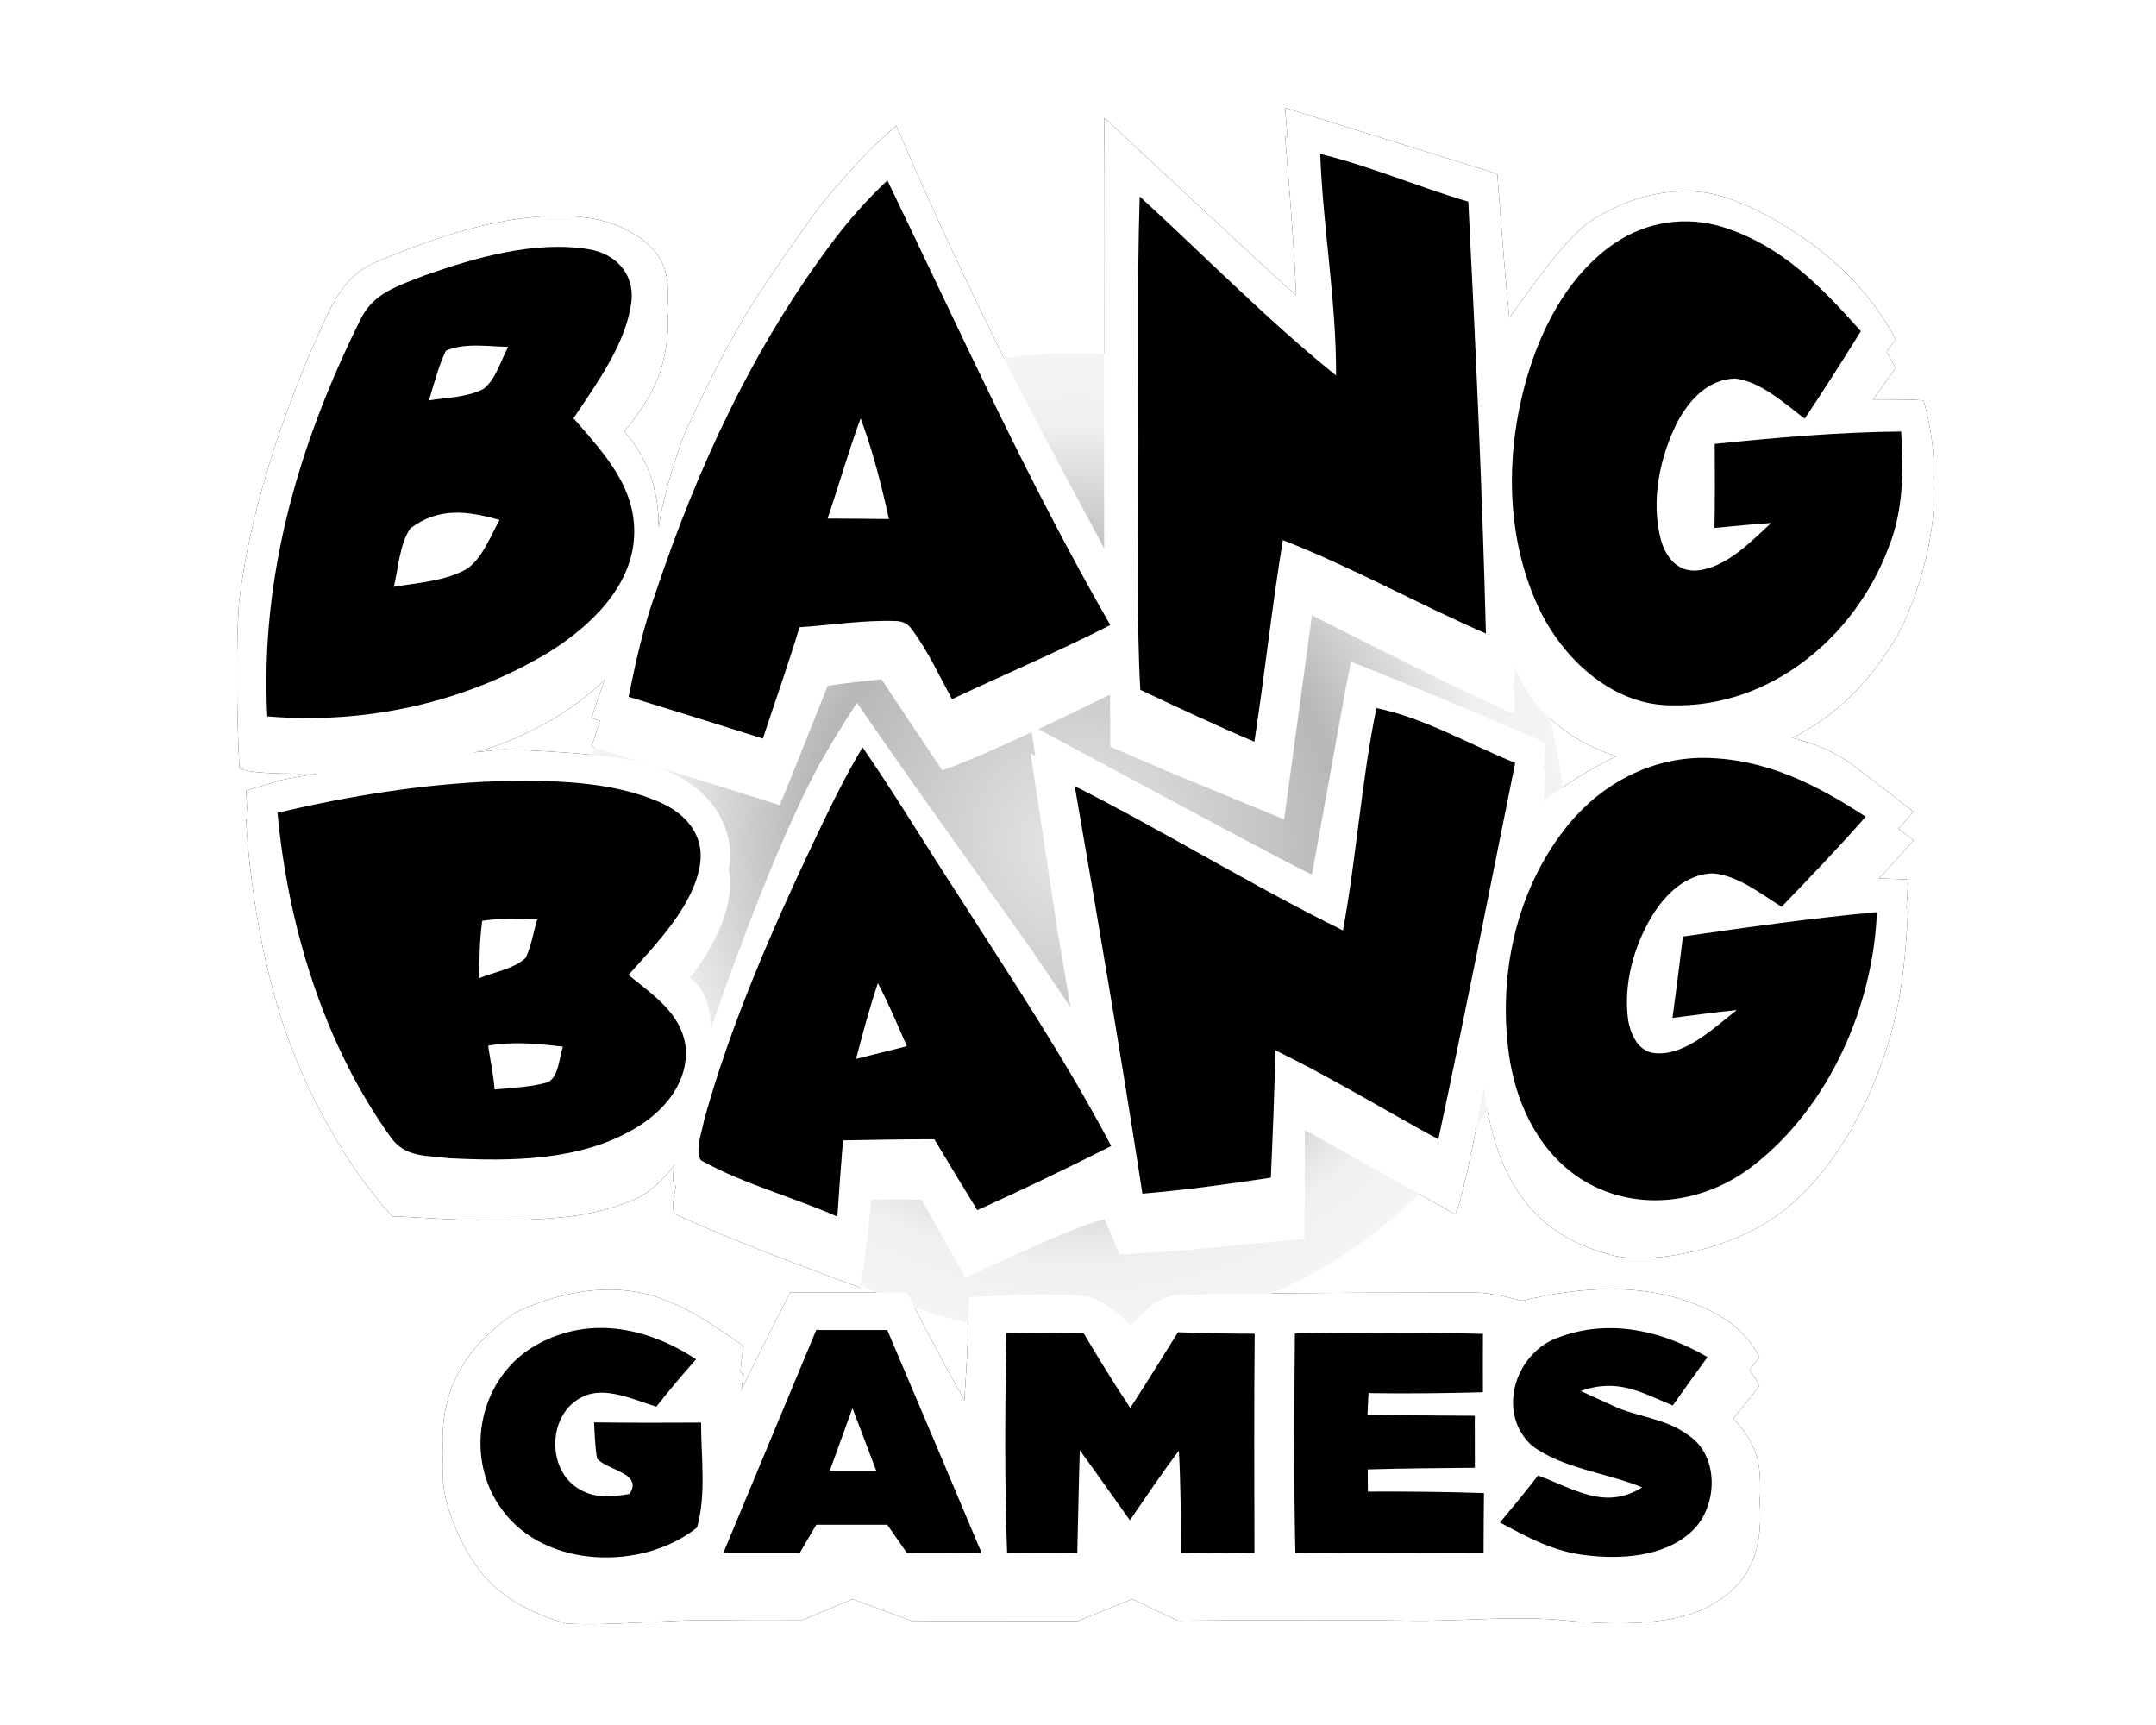
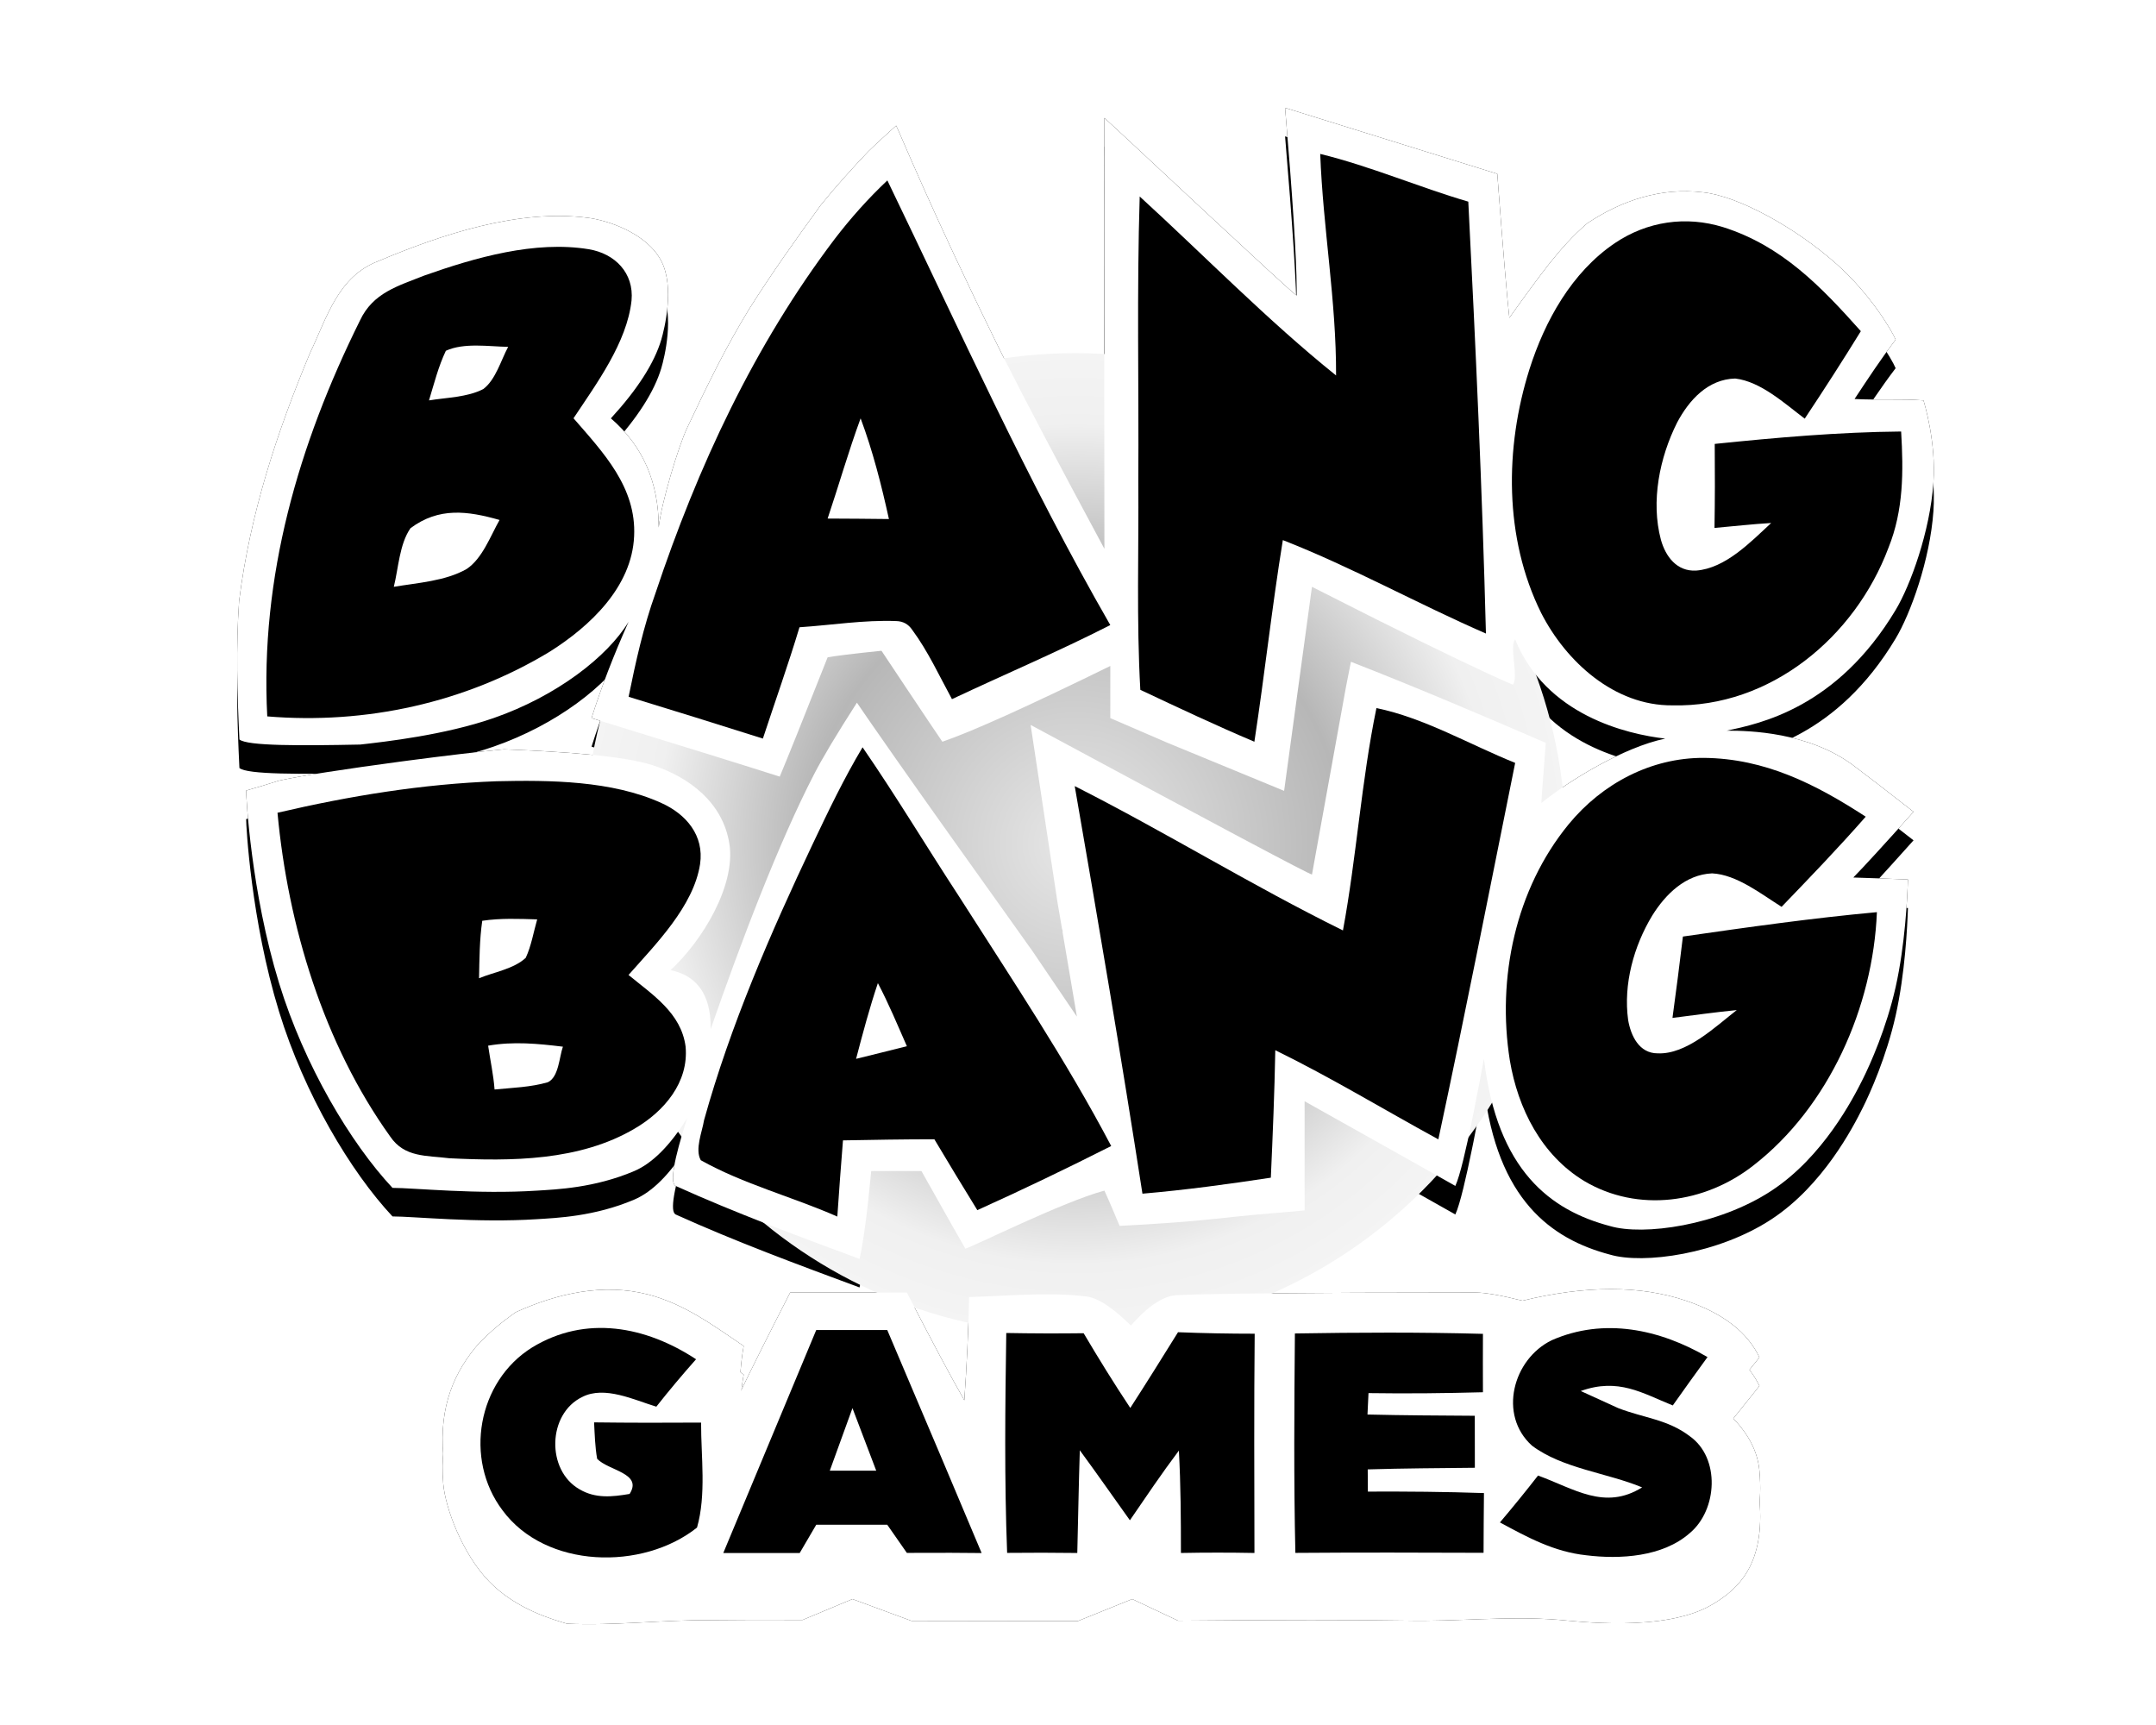
<svg xmlns="http://www.w3.org/2000/svg" width="100" height="80" viewBox="0 0 100 80" fill="none">
  <g clip-path="url(#clip0_1600_18024)">
    <g filter="url(#filter0_d_1600_18024)">
      <path d="M59.605 5L69.448 8.062C69.709 11.528 69.896 13.754 70.007 14.741C70.603 13.905 71.203 13.068 71.836 12.258C72.378 11.574 72.956 10.923 73.621 10.356C75.225 9.287 77.053 8.684 78.995 8.92C80.611 9.09 83.278 10.544 85.197 12.258C86.761 13.654 87.748 15.329 87.924 15.752C87.251 16.635 86.63 17.577 86.019 18.504C87.048 18.562 88.185 18.489 89.214 18.569C89.243 18.657 89.808 20.476 89.677 22.375C89.519 24.652 88.609 27.146 87.924 28.289C85.197 32.84 81.605 33.566 80.082 33.886L80.175 33.886C81.093 33.888 83.878 33.943 85.961 35.496C86.529 35.919 87.46 36.637 88.754 37.648C87.391 39.171 86.46 40.187 85.961 40.696C86.808 40.725 87.651 40.751 88.495 40.787C88.467 41.646 88.362 43.824 87.924 45.777C87.496 47.685 86.739 49.372 86.404 50.04C85.948 50.959 84.552 53.652 82.172 55.217C79.7 56.844 76.22 57.318 74.675 56.861C71.934 56.137 69.448 54.309 68.829 49.106C68.717 49.693 68.538 50.654 68.34 51.641L68.276 51.953C68.01 53.253 67.718 54.533 67.502 54.999C66.928 54.67 64.597 53.361 60.511 51.073V56.136C58.564 56.299 57.255 56.422 56.584 56.505C55.039 56.672 53.486 56.773 51.93 56.853C51.701 56.308 51.472 55.755 51.225 55.217C49.291 55.734 45.139 57.817 44.775 57.908C44.683 57.758 44.004 56.558 42.738 54.309H40.409C40.229 56.235 40.049 57.594 39.867 58.384C37.02 57.33 34.104 56.25 31.337 54.999C31.066 54.856 31.244 53.809 31.872 51.857C31.072 53.135 30.255 53.952 29.42 54.309C27.572 55.098 25.791 55.161 24.917 55.217C22.125 55.399 19.197 55.09 18.205 55.09C16.267 53.021 14.119 49.42 12.944 45.594C11.642 41.354 11.415 36.957 11.417 36.664C11.93 36.515 12.439 36.366 12.944 36.203C13.791 36.003 16.141 35.646 18.541 35.325L18.941 35.272C20.59 35.055 22.224 34.86 23.373 34.751C26.129 34.858 28.895 35.05 30.258 35.483C31.996 36.05 33.541 37.242 33.832 39.148C34.123 41.063 32.588 43.621 31.1 44.993C32.892 45.354 32.96 47.017 32.962 47.658L32.962 47.728C34.361 43.703 36.115 39.089 37.751 35.923C38.133 35.177 38.798 34.066 39.746 32.588C39.911 32.831 40.087 33.087 40.273 33.356L40.558 33.767C41.188 34.675 41.903 35.693 42.634 36.727L42.894 37.095L43.155 37.463L43.45 37.879L43.548 38.017L43.743 38.292C43.808 38.384 43.873 38.475 43.938 38.566L44.131 38.838C45.094 40.192 45.999 41.458 46.677 42.407L46.809 42.593C47.305 43.287 47.662 43.788 47.803 43.99C47.804 43.99 47.806 43.99 47.807 43.989L49.949 47.149L49.285 43.233C49.294 43.182 49.285 43.131 49.259 43.079L49.046 41.83L47.803 33.62L48.06 33.758C56.502 38.305 60.766 40.572 60.852 40.557L62.427 31.869C62.503 31.476 62.579 31.083 62.659 30.691C65.703 31.876 68.698 33.156 71.698 34.45C71.629 35.381 71.549 36.312 71.491 37.242C72.759 36.213 75.293 34.657 77.237 34.254C75.474 34.052 71.698 33.178 70.276 29.649C70.147 29.797 70.174 30.188 70.212 30.598L70.232 30.804C70.271 31.215 70.298 31.607 70.171 31.756C68.918 31.217 66.828 30.216 63.9 28.753L63.496 28.55C62.677 28.139 61.796 27.694 60.852 27.215L59.56 36.677L54.155 34.45C53.438 34.144 52.552 33.762 51.498 33.303V30.886C47.658 32.767 45.062 33.939 43.709 34.399C43.452 34.024 42.877 33.168 41.984 31.83L41.819 31.581C41.536 31.158 41.225 30.691 40.885 30.18C39.554 30.318 38.722 30.42 38.387 30.485C37.255 33.342 36.515 35.186 36.166 36.017C34.687 35.544 31.778 34.64 27.437 33.303C27.882 31.893 28.456 30.403 29.156 28.834C28.185 30.448 25.825 32.283 22.891 33.303C20.628 34.088 17.877 34.399 16.693 34.532L16.713 34.53C13.951 34.586 11.461 34.599 11.105 34.294C10.999 32.152 10.941 30.018 11.09 27.877C11.592 23.87 12.824 20.089 14.377 16.377C15.169 14.712 15.675 12.821 17.558 12.105C20.507 10.865 24.048 9.683 27.273 10.102C28.121 10.206 29.98 10.777 30.672 12.105C31.303 13.316 30.814 15.275 30.672 15.752C30.349 16.837 29.57 18.054 28.334 19.402C29.813 20.674 30.552 22.362 30.552 24.464C30.672 23.316 31.472 20.689 31.872 19.842C32.323 18.886 32.781 17.933 33.261 16.991C33.726 16.082 34.224 15.192 34.755 14.319C35.795 12.672 36.926 11.083 38.071 9.509C38.769 8.647 39.514 7.822 40.278 7.018C40.696 6.611 41.132 6.219 41.565 5.826C41.719 6.114 43.169 9.703 46.246 15.965C46.293 16.06 46.342 16.159 46.393 16.262L46.552 16.581C47.492 18.452 49.049 21.409 51.225 25.452C51.221 21.706 51.218 18.486 51.216 15.792L51.216 15.242C51.215 14.971 51.215 14.706 51.215 14.446L51.215 13.934C51.215 13.849 51.215 13.766 51.215 13.683L51.215 13.193C51.215 13.113 51.215 13.033 51.215 12.954L51.214 11.814C51.214 11.741 51.214 11.669 51.214 11.597V9.999C51.214 9.937 51.214 9.876 51.214 9.816L51.215 8.957C51.215 8.903 51.215 8.85 51.215 8.797L51.215 8.487C51.215 8.437 51.215 8.387 51.215 8.338L51.215 8.051C51.215 7.911 51.215 7.777 51.216 7.649L51.216 7.399C51.218 6.229 51.221 5.586 51.225 5.469C51.623 5.827 53.818 7.882 55.936 9.852L56.2 10.098C58.088 11.855 59.851 13.485 60.14 13.708C60.141 13.642 60.142 13.572 60.142 13.498L60.142 13.343C60.134 11.923 59.955 9.142 59.605 5Z" fill="black" />
    </g>
    <path d="M59.605 5L69.448 8.062C69.709 11.528 69.896 13.754 70.007 14.741C70.603 13.905 71.203 13.068 71.836 12.258C72.378 11.574 72.956 10.923 73.621 10.356C75.225 9.287 77.053 8.684 78.995 8.92C80.611 9.09 83.278 10.544 85.197 12.258C86.761 13.654 87.748 15.329 87.924 15.752C87.251 16.635 86.63 17.577 86.019 18.504C87.048 18.562 88.185 18.489 89.214 18.569C89.243 18.657 89.808 20.476 89.677 22.375C89.519 24.652 88.609 27.146 87.924 28.289C85.197 32.84 81.605 33.566 80.082 33.886L80.175 33.886C81.093 33.888 83.878 33.943 85.961 35.496C86.529 35.919 87.46 36.637 88.754 37.648C87.391 39.171 86.46 40.187 85.961 40.696C86.808 40.725 87.651 40.751 88.495 40.787C88.467 41.646 88.362 43.824 87.924 45.777C87.496 47.685 86.739 49.372 86.404 50.04C85.948 50.959 84.552 53.652 82.172 55.217C79.7 56.844 76.22 57.318 74.675 56.861C71.934 56.137 69.448 54.309 68.829 49.106C68.717 49.693 68.538 50.654 68.34 51.641L68.276 51.953C68.01 53.253 67.718 54.533 67.502 54.999C66.928 54.67 64.597 53.361 60.511 51.073V56.136C58.564 56.299 57.255 56.422 56.584 56.505C55.039 56.672 53.486 56.773 51.93 56.853C51.701 56.308 51.472 55.755 51.225 55.217C49.291 55.734 45.139 57.817 44.775 57.908C44.683 57.758 44.004 56.558 42.738 54.309H40.409C40.229 56.235 40.049 57.594 39.867 58.384C37.02 57.33 34.104 56.25 31.337 54.999C31.066 54.856 31.244 53.809 31.872 51.857C31.072 53.135 30.255 53.952 29.42 54.309C27.572 55.098 25.791 55.161 24.917 55.217C22.125 55.399 19.197 55.09 18.205 55.09C16.267 53.021 14.119 49.42 12.944 45.594C11.642 41.354 11.415 36.957 11.417 36.664C11.93 36.515 12.439 36.366 12.944 36.203C13.791 36.003 16.141 35.646 18.541 35.325L18.941 35.272C20.59 35.055 22.224 34.86 23.373 34.751C26.129 34.858 28.895 35.05 30.258 35.483C31.996 36.05 33.541 37.242 33.832 39.148C34.123 41.063 32.588 43.621 31.1 44.993C32.892 45.354 32.96 47.017 32.962 47.658L32.962 47.728C34.361 43.703 36.115 39.089 37.751 35.923C38.133 35.177 38.798 34.066 39.746 32.588C39.911 32.831 40.087 33.087 40.273 33.356L40.558 33.767C41.188 34.675 41.903 35.693 42.634 36.727L42.894 37.095L43.155 37.463L43.45 37.879L43.548 38.017L43.743 38.292C43.808 38.384 43.873 38.475 43.938 38.566L44.131 38.838C45.094 40.192 45.999 41.458 46.677 42.407L46.809 42.593C47.305 43.287 47.662 43.788 47.803 43.99C47.804 43.99 47.806 43.99 47.807 43.989L49.949 47.149L49.285 43.233C49.294 43.182 49.285 43.131 49.259 43.079L49.046 41.83L47.803 33.62L48.06 33.758C56.502 38.305 60.766 40.572 60.852 40.557L62.427 31.869C62.503 31.476 62.579 31.083 62.659 30.691C65.703 31.876 68.698 33.156 71.698 34.45C71.629 35.381 71.549 36.312 71.491 37.242C72.759 36.213 75.293 34.657 77.237 34.254C75.474 34.052 71.698 33.178 70.276 29.649C70.147 29.797 70.174 30.188 70.212 30.598L70.232 30.804C70.271 31.215 70.298 31.607 70.171 31.756C68.918 31.217 66.828 30.216 63.9 28.753L63.496 28.55C62.677 28.139 61.796 27.694 60.852 27.215L59.56 36.677L54.155 34.45C53.438 34.144 52.552 33.762 51.498 33.303V30.886C47.658 32.767 45.062 33.939 43.709 34.399C43.452 34.024 42.877 33.168 41.984 31.83L41.819 31.581C41.536 31.158 41.225 30.691 40.885 30.18C39.554 30.318 38.722 30.42 38.387 30.485C37.255 33.342 36.515 35.186 36.166 36.017C34.687 35.544 31.778 34.64 27.437 33.303C27.882 31.893 28.456 30.403 29.156 28.834C28.185 30.448 25.825 32.283 22.891 33.303C20.628 34.088 17.877 34.399 16.693 34.532L16.713 34.53C13.951 34.586 11.461 34.599 11.105 34.294C10.999 32.152 10.941 30.018 11.09 27.877C11.592 23.87 12.824 20.089 14.377 16.377C15.169 14.712 15.675 12.821 17.558 12.105C20.507 10.865 24.048 9.683 27.273 10.102C28.121 10.206 29.98 10.777 30.672 12.105C31.303 13.316 30.814 15.275 30.672 15.752C30.349 16.837 29.57 18.054 28.334 19.402C29.813 20.674 30.552 22.362 30.552 24.464C30.672 23.316 31.472 20.689 31.872 19.842C32.323 18.886 32.781 17.933 33.261 16.991C33.726 16.082 34.224 15.192 34.755 14.319C35.795 12.672 36.926 11.083 38.071 9.509C38.769 8.647 39.514 7.822 40.278 7.018C40.696 6.611 41.132 6.219 41.565 5.826C41.719 6.114 43.169 9.703 46.246 15.965C46.293 16.06 46.342 16.159 46.393 16.262L46.552 16.581C47.492 18.452 49.049 21.409 51.225 25.452C51.221 21.706 51.218 18.486 51.216 15.792L51.216 15.242C51.215 14.971 51.215 14.706 51.215 14.446L51.215 13.934C51.215 13.849 51.215 13.766 51.215 13.683L51.215 13.193C51.215 13.113 51.215 13.033 51.215 12.954L51.214 11.814C51.214 11.741 51.214 11.669 51.214 11.597V9.999C51.214 9.937 51.214 9.876 51.214 9.816L51.215 8.957C51.215 8.903 51.215 8.85 51.215 8.797L51.215 8.487C51.215 8.437 51.215 8.387 51.215 8.338L51.215 8.051C51.215 7.911 51.215 7.777 51.216 7.649L51.216 7.399C51.218 6.229 51.221 5.586 51.225 5.469C51.623 5.827 53.818 7.882 55.936 9.852L56.2 10.098C58.088 11.855 59.851 13.485 60.14 13.708C60.141 13.642 60.142 13.572 60.142 13.498L60.142 13.343C60.134 11.923 59.955 9.142 59.605 5Z" fill="black" />
    <path d="M61.235 7.138C63.566 7.709 65.798 8.676 68.103 9.352C68.441 16.024 68.75 22.706 68.921 29.382C65.747 28 62.73 26.313 59.501 25.048C58.996 28.156 58.657 31.287 58.181 34.399C56.4 33.646 54.644 32.817 52.891 31.992C52.709 28.76 52.822 25.553 52.797 22.317C52.826 17.918 52.724 13.512 52.862 9.112C55.865 11.857 58.792 14.861 61.97 17.413C61.984 13.963 61.362 10.574 61.235 7.138Z" fill="white" />
    <path d="M41.158 8.367C44.51 15.304 47.644 22.288 51.498 28.989C49.087 30.218 46.6 31.272 44.154 32.424C43.568 31.348 43.041 30.196 42.31 29.21C42.132 28.945 41.885 28.811 41.569 28.803C40.078 28.745 38.573 28.992 37.082 29.09C36.559 30.825 35.951 32.53 35.384 34.253C33.312 33.595 31.236 32.952 29.156 32.315C29.487 30.686 29.843 29.072 30.403 27.509C32.359 21.652 34.973 16.024 38.715 11.083C39.456 10.116 40.271 9.203 41.158 8.367Z" fill="white" />
    <path d="M79.922 10.534C82.649 11.396 84.467 13.293 86.31 15.359C85.467 16.726 84.598 18.078 83.707 19.416C82.78 18.718 81.664 17.689 80.482 17.555C79.217 17.587 78.341 18.554 77.788 19.598C76.974 21.216 76.563 23.252 77.036 25.03C77.254 25.811 77.774 26.509 78.668 26.462C80.031 26.36 81.199 25.135 82.151 24.255C81.271 24.306 80.399 24.408 79.522 24.484C79.544 23.183 79.544 21.885 79.533 20.587C82.409 20.292 85.285 20.038 88.179 20.012C88.288 21.867 88.296 23.655 87.59 25.408C86.038 29.542 82.118 32.821 77.567 32.712C74.883 32.734 72.636 30.691 71.48 28.422C69.76 24.95 69.79 20.769 70.939 17.126C71.655 14.875 72.905 12.621 74.905 11.272C76.403 10.265 78.195 10 79.922 10.534Z" fill="white" />
    <path d="M27.31 11.559C28.521 11.759 29.412 12.661 29.292 13.937C29.081 15.886 27.663 17.798 26.601 19.398C27.983 20.99 29.521 22.594 29.412 24.866C29.31 27.222 27.365 29.047 25.496 30.225C21.573 32.599 16.963 33.603 12.396 33.224C12.058 26.749 13.843 20.619 16.694 14.868C17.301 13.57 18.464 13.264 19.693 12.774C22.038 11.945 24.812 11.148 27.31 11.559Z" fill="white" />
    <path d="M20.68 16.268C21.524 15.882 22.665 16.071 23.57 16.086C23.236 16.704 22.992 17.609 22.418 18.042C21.68 18.427 20.709 18.435 19.898 18.569C20.131 17.802 20.335 16.991 20.68 16.268Z" fill="black" />
    <path d="M39.917 19.402C40.481 20.911 40.885 22.5 41.23 24.071C40.281 24.063 39.336 24.049 38.387 24.049C38.907 22.504 39.354 20.933 39.917 19.402Z" fill="black" />
    <path d="M23.17 24.114C22.752 24.852 22.374 25.902 21.647 26.386C20.669 26.95 19.36 27.029 18.266 27.215C18.48 26.357 18.527 25.23 19.04 24.495C20.36 23.514 21.683 23.692 23.17 24.114Z" fill="black" />
    <path d="M63.842 32.839C66.052 33.29 68.172 34.534 70.277 35.381C69.103 41.202 67.957 47.033 66.714 52.84C64.191 51.462 61.736 49.971 59.151 48.706C59.115 50.676 59.032 52.647 58.944 54.617C56.966 54.919 54.981 55.188 52.989 55.359C52.011 49.044 50.942 42.754 49.848 36.457C54.051 38.584 58.068 41.071 62.289 43.15C62.922 39.733 63.14 36.239 63.842 32.839Z" fill="white" />
    <path d="M40.008 34.657C41.568 36.922 42.985 39.286 44.491 41.587C46.912 45.383 49.443 49.164 51.54 53.149C49.49 54.185 47.425 55.177 45.331 56.123C44.661 55.032 43.992 53.938 43.338 52.836C41.924 52.836 40.513 52.861 39.099 52.887C39.004 54.065 38.917 55.243 38.837 56.421C36.761 55.505 34.481 54.916 32.504 53.807C32.22 53.305 32.569 52.491 32.656 51.949C33.874 47.561 35.747 43.256 37.692 39.148C38.412 37.631 39.146 36.097 40.008 34.657Z" fill="white" />
    <path d="M79.035 35.148C81.874 35.177 84.212 36.366 86.536 37.875C85.278 39.311 83.958 40.682 82.634 42.056C81.689 41.464 80.551 40.558 79.409 40.504C78.177 40.558 77.25 41.471 76.635 42.46C75.777 43.878 75.29 45.645 75.516 47.299C75.639 48.033 76.025 48.851 76.886 48.851C78.224 48.91 79.555 47.622 80.555 46.844C79.559 46.943 78.566 47.081 77.573 47.208C77.744 45.95 77.908 44.692 78.057 43.434C81.064 43.001 84.034 42.58 87.055 42.303C86.877 46.692 84.834 51.331 81.322 54.054C79.086 55.806 75.981 56.254 73.483 54.774C71.495 53.571 70.404 51.414 70.029 49.175C69.426 45.365 70.284 41.242 72.76 38.224C74.305 36.344 76.577 35.134 79.035 35.148Z" fill="white" />
    <path d="M23.026 36.232C25.494 36.174 28.385 36.199 30.672 37.239C31.824 37.755 32.668 38.744 32.471 40.075C32.173 42.023 30.413 43.79 29.152 45.216C30.265 46.132 31.595 46.979 31.799 48.535C31.955 50.204 30.795 51.549 29.436 52.342C26.88 53.847 23.716 53.858 20.841 53.716C19.783 53.581 18.765 53.691 18.099 52.709C15.012 48.404 13.355 42.929 12.871 37.693C16.216 36.912 19.59 36.359 23.026 36.232Z" fill="white" />
-     <path d="M22.368 42.703C23.222 42.576 24.058 42.612 24.916 42.638C24.746 43.227 24.644 43.863 24.386 44.419C23.84 44.936 22.899 45.085 22.219 45.368C22.237 44.478 22.241 43.583 22.368 42.703Z" fill="black" />
    <path d="M40.718 45.594C41.219 46.543 41.63 47.539 42.063 48.52C41.278 48.721 40.492 48.91 39.707 49.106C40.016 47.928 40.329 46.746 40.718 45.594Z" fill="black" />
    <path d="M22.641 48.495C23.804 48.291 24.946 48.4 26.109 48.542C25.938 49.019 25.92 49.942 25.415 50.189C24.626 50.422 23.757 50.447 22.939 50.527C22.888 49.84 22.739 49.175 22.641 48.495Z" fill="black" />
    <g filter="url(#filter1_d_1600_18024)">
      <path d="M30.051 60.031C31.749 60.474 33.069 61.46 34.494 62.423C34.359 63.168 34.319 63.91 34.286 64.663C34.915 63.364 35.703 61.79 36.65 59.944H42.063C43.234 62.222 44.122 63.887 44.728 64.939C44.841 63.343 44.917 61.751 44.95 60.151C46.721 60.107 48.55 59.914 50.316 60.118C50.864 60.154 51.577 60.606 52.454 61.474C53.286 60.526 54.023 60.056 54.665 60.063C55.74 60.003 60.062 59.944 68.439 59.944C68.878 59.944 69.604 60.069 70.618 60.322C73.555 59.607 76.082 59.607 78.198 60.322C79.913 60.901 81.049 61.777 81.606 62.95L79.784 65.226C80.903 66.143 81.51 67.136 81.606 68.204C81.877 71.23 80.639 72.372 79.394 73.102C77.183 74.398 73.042 73.854 72.276 73.796C69.931 73.61 67.586 73.887 65.219 73.836C62.868 73.797 59.343 73.798 54.643 73.839L52.516 72.836L49.986 73.858L42.278 73.847L39.54 72.836L37.228 73.803C35.281 73.798 33.826 73.802 32.861 73.814C30.665 73.803 28.473 74.079 26.299 73.978C25.694 73.795 23.953 73.326 22.686 72.018C21.434 70.725 20.652 68.597 20.559 67.484C20.368 65.21 21.067 63.616 22.219 62.292C22.801 61.711 23.239 61.34 23.912 60.86C25.846 59.983 27.964 59.5 30.051 60.031Z" fill="black" />
    </g>
    <path d="M30.051 60.031C31.749 60.474 33.069 61.46 34.494 62.423C34.359 63.168 34.319 63.91 34.286 64.663C34.915 63.364 35.703 61.79 36.65 59.944H42.063C43.234 62.222 44.122 63.887 44.728 64.939C44.841 63.343 44.917 61.751 44.95 60.151C46.721 60.107 48.55 59.914 50.316 60.118C50.864 60.154 51.577 60.606 52.454 61.474C53.286 60.526 54.023 60.056 54.665 60.063C55.74 60.003 60.062 59.944 68.439 59.944C68.878 59.944 69.604 60.069 70.618 60.322C73.555 59.607 76.082 59.607 78.198 60.322C79.913 60.901 81.049 61.777 81.606 62.95L79.784 65.226C80.903 66.143 81.51 67.136 81.606 68.204C81.877 71.23 80.639 72.372 79.394 73.102C77.183 74.398 73.042 73.854 72.276 73.796C69.931 73.61 67.586 73.887 65.219 73.836C62.868 73.797 59.343 73.798 54.643 73.839L52.516 72.836L49.986 73.858L42.278 73.847L39.54 72.836L37.228 73.803C35.281 73.798 33.826 73.802 32.861 73.814C30.665 73.803 28.473 74.079 26.299 73.978C25.694 73.795 23.953 73.326 22.686 72.018C21.434 70.725 20.652 68.597 20.559 67.484C20.368 65.21 21.067 63.616 22.219 62.292C22.801 61.711 23.239 61.34 23.912 60.86C25.846 59.983 27.964 59.5 30.051 60.031Z" fill="black" />
    <path d="M32.285 63.038C31.649 63.754 31.035 64.485 30.442 65.237C29.42 64.928 28.043 64.252 27.006 64.787C25.392 65.565 25.33 68.182 26.875 69.066C27.617 69.506 28.388 69.422 29.202 69.284C29.824 68.317 28.221 68.208 27.697 67.655C27.599 67.103 27.584 66.524 27.555 65.965C29.21 65.986 30.864 65.986 32.518 65.975C32.514 67.55 32.765 69.32 32.329 70.844C29.813 72.847 25.308 72.763 23.305 70.04C21.516 67.666 22.145 64.067 24.683 62.489C27.17 60.973 29.955 61.507 32.285 63.038Z" fill="white" />
    <path d="M37.859 61.682H41.153C43.106 66.275 44.566 69.723 45.53 72.025C44.781 72.013 43.625 72.011 42.062 72.018L41.153 70.713H37.859L37.091 72.025H33.547L37.859 61.682Z" fill="white" />
-     <path d="M79.198 62.937C78.656 63.682 78.118 64.428 77.587 65.18C76.165 64.606 75.062 63.887 73.319 64.511C74.481 65.038 74.481 65.038 75.062 65.306C76.262 65.768 77.344 65.824 78.369 66.602C79.805 67.612 79.659 70.034 78.372 71.103C77.122 72.204 75.144 72.324 73.57 72.128C72.083 71.968 70.861 71.303 69.57 70.605C70.174 69.892 70.763 69.169 71.337 68.431C73.017 69.041 74.431 70.063 76.165 68.98C74.537 68.303 72.464 68.107 71.054 67.042C69.479 65.62 70.174 63.028 71.974 62.155C74.395 61.09 76.987 61.646 79.198 62.937Z" fill="white" />
    <path d="M46.673 61.82C47.869 61.842 49.066 61.846 50.262 61.831C50.956 63.005 51.672 64.162 52.425 65.296C53.178 64.132 53.908 62.958 54.639 61.784C55.824 61.831 57.01 61.853 58.195 61.853C58.162 65.241 58.177 68.633 58.184 72.022C57.046 72 55.912 72 54.774 72.022C54.774 70.437 54.766 68.855 54.679 67.274C53.886 68.328 53.152 69.419 52.407 70.506C51.632 69.422 50.872 68.332 50.084 67.259C50.033 68.844 50.007 70.433 49.967 72.022C48.884 72.007 47.797 72.007 46.713 72.018C46.582 68.619 46.622 65.223 46.673 61.82Z" fill="white" />
    <path d="M60.06 61.842C62.968 61.794 65.873 61.78 68.782 61.86C68.778 62.765 68.778 63.667 68.782 64.568C67.011 64.616 65.245 64.634 63.474 64.608C63.459 64.939 63.441 65.27 63.427 65.601C65.088 65.641 66.746 65.648 68.404 65.659C68.404 66.463 68.404 67.266 68.407 68.07C66.75 68.088 65.095 68.095 63.438 68.146C63.441 68.491 63.441 68.833 63.445 69.175C65.241 69.168 67.037 69.182 68.829 69.244C68.818 70.167 68.815 71.091 68.811 72.014C65.903 72.003 62.99 71.996 60.082 72.018C60.005 68.626 60.031 65.237 60.06 61.842Z" fill="white" />
    <path d="M39.539 65.305L40.641 68.204H38.488L39.539 65.305Z" fill="#272727" />
    <g filter="url(#filter2_f_1600_18024)">
      <path d="M49.873 61.889C62.441 61.889 72.629 51.701 72.629 39.134C72.629 26.566 62.441 16.378 49.873 16.378C37.305 16.378 27.117 26.566 27.117 39.134C27.117 51.701 37.305 61.889 49.873 61.889Z" fill="url(#paint0_radial_1600_18024)" />
    </g>
    <g filter="url(#filter3_d_1600_18024)">
-       <path d="M59.605 5L69.448 8.062C69.709 11.528 69.896 13.754 70.007 14.741C70.603 13.905 71.203 13.068 71.836 12.258C72.378 11.574 72.956 10.923 73.621 10.356C75.225 9.287 77.053 8.684 78.995 8.92C80.611 9.09 83.278 10.544 85.197 12.258C86.761 13.654 87.748 15.329 87.924 15.752C87.251 16.635 86.63 17.577 86.019 18.504C87.048 18.562 88.185 18.489 89.214 18.569C89.243 18.657 89.808 20.476 89.677 22.375C89.519 24.652 88.609 27.146 87.924 28.289C85.197 32.84 81.605 33.566 80.082 33.886L80.175 33.886C81.093 33.888 83.878 33.943 85.961 35.496C86.529 35.919 87.46 36.637 88.754 37.648C87.391 39.171 86.46 40.187 85.961 40.696C86.808 40.725 87.651 40.751 88.495 40.787C88.467 41.646 88.362 43.824 87.924 45.777C87.496 47.685 86.739 49.372 86.404 50.04C85.948 50.959 84.552 53.652 82.172 55.217C79.7 56.844 76.22 57.318 74.675 56.861C71.934 56.137 69.448 54.309 68.829 49.106C68.717 49.693 68.538 50.654 68.34 51.641L68.276 51.953C68.01 53.253 67.718 54.533 67.502 54.999C66.928 54.67 64.597 53.361 60.511 51.073V56.136C58.564 56.299 57.255 56.422 56.584 56.505C55.039 56.672 53.486 56.773 51.93 56.853C51.701 56.308 51.472 55.755 51.225 55.217C49.291 55.734 45.139 57.817 44.775 57.908C44.683 57.758 44.004 56.558 42.738 54.309H40.409C40.229 56.235 40.049 57.594 39.867 58.384C37.02 57.33 34.104 56.25 31.337 54.999C31.066 54.856 31.244 53.809 31.872 51.857C31.072 53.135 30.255 53.952 29.42 54.309C27.572 55.098 25.791 55.161 24.917 55.217C22.125 55.399 19.197 55.09 18.205 55.09C16.267 53.021 14.119 49.42 12.944 45.594C11.642 41.354 11.415 36.957 11.417 36.664C11.93 36.515 12.439 36.366 12.944 36.203C13.791 36.003 16.141 35.646 18.541 35.325L18.941 35.272C20.59 35.055 22.224 34.86 23.373 34.751C26.129 34.858 28.895 35.05 30.258 35.483C31.996 36.05 33.541 37.242 33.832 39.148C34.123 41.063 32.588 43.621 31.1 44.993C32.892 45.354 32.96 47.017 32.962 47.658L32.962 47.728C34.361 43.703 36.115 39.089 37.751 35.923C38.133 35.177 38.798 34.066 39.746 32.588C39.911 32.831 40.087 33.087 40.273 33.356L40.558 33.767C41.188 34.675 41.903 35.693 42.634 36.727L42.894 37.095L43.155 37.463L43.45 37.879L43.548 38.017L43.743 38.292C43.808 38.384 43.873 38.475 43.938 38.566L44.131 38.838C45.094 40.192 45.999 41.458 46.677 42.407L46.809 42.593C47.305 43.287 47.662 43.788 47.803 43.99C47.804 43.99 47.806 43.99 47.807 43.989L49.949 47.149L49.285 43.233C49.294 43.182 49.285 43.131 49.259 43.079L49.046 41.83L47.803 33.62L48.06 33.758C56.502 38.305 60.766 40.572 60.852 40.557L62.427 31.869C62.503 31.476 62.579 31.083 62.659 30.691C65.703 31.876 68.698 33.156 71.698 34.45C71.629 35.381 71.549 36.312 71.491 37.242C72.759 36.213 75.293 34.657 77.237 34.254C75.474 34.052 71.698 33.178 70.276 29.649C70.147 29.797 70.174 30.188 70.212 30.598L70.232 30.804C70.271 31.215 70.298 31.607 70.171 31.756C68.918 31.217 66.828 30.216 63.9 28.753L63.496 28.55C62.677 28.139 61.796 27.694 60.852 27.215L59.56 36.677L54.155 34.45C53.438 34.144 52.552 33.762 51.498 33.303V30.886C47.658 32.767 45.062 33.939 43.709 34.399C43.452 34.024 42.877 33.168 41.984 31.83L41.819 31.581C41.536 31.158 41.225 30.691 40.885 30.18C39.554 30.318 38.722 30.42 38.387 30.485C37.255 33.342 36.515 35.186 36.166 36.017C34.687 35.544 31.778 34.64 27.437 33.303C27.882 31.893 28.456 30.403 29.156 28.834C28.185 30.448 25.825 32.283 22.891 33.303C20.628 34.088 17.877 34.399 16.693 34.532L16.713 34.53C13.951 34.586 11.461 34.599 11.105 34.294C10.999 32.152 10.941 30.018 11.09 27.877C11.592 23.87 12.824 20.089 14.377 16.377C15.169 14.712 15.675 12.821 17.558 12.105C20.507 10.865 24.048 9.683 27.273 10.102C28.121 10.206 29.98 10.777 30.672 12.105C31.303 13.316 30.814 15.275 30.672 15.752C30.349 16.837 29.57 18.054 28.334 19.402C29.813 20.674 30.552 22.362 30.552 24.464C30.672 23.316 31.472 20.689 31.872 19.842C32.323 18.886 32.781 17.933 33.261 16.991C33.726 16.082 34.224 15.192 34.755 14.319C35.795 12.672 36.926 11.083 38.071 9.509C38.769 8.647 39.514 7.822 40.278 7.018C40.696 6.611 41.132 6.219 41.565 5.826C41.719 6.114 43.169 9.703 46.246 15.965C46.293 16.06 46.342 16.159 46.393 16.262L46.552 16.581C47.492 18.452 49.049 21.409 51.225 25.452C51.221 21.706 51.218 18.486 51.216 15.792L51.216 15.242C51.215 14.971 51.215 14.706 51.215 14.446L51.215 13.934C51.215 13.849 51.215 13.766 51.215 13.683L51.215 13.193C51.215 13.113 51.215 13.033 51.215 12.954L51.214 11.814C51.214 11.741 51.214 11.669 51.214 11.597V9.999C51.214 9.937 51.214 9.876 51.214 9.816L51.215 8.957C51.215 8.903 51.215 8.85 51.215 8.797L51.215 8.487C51.215 8.437 51.215 8.387 51.215 8.338L51.215 8.051C51.215 7.911 51.215 7.777 51.216 7.649L51.216 7.399C51.218 6.229 51.221 5.586 51.225 5.469C51.623 5.827 53.818 7.882 55.936 9.852L56.2 10.098C58.088 11.855 59.851 13.485 60.14 13.708C60.141 13.642 60.142 13.572 60.142 13.498L60.142 13.343C60.134 11.923 59.955 9.142 59.605 5Z" fill="white" />
-     </g>
+       </g>
    <path d="M59.605 5L69.448 8.062C69.709 11.528 69.896 13.754 70.007 14.741C70.603 13.905 71.203 13.068 71.836 12.258C72.378 11.574 72.956 10.923 73.621 10.356C75.225 9.287 77.053 8.684 78.995 8.92C80.611 9.09 83.278 10.544 85.197 12.258C86.761 13.654 87.748 15.329 87.924 15.752C87.251 16.635 86.63 17.577 86.019 18.504C87.048 18.562 88.185 18.489 89.214 18.569C89.243 18.657 89.808 20.476 89.677 22.375C89.519 24.652 88.609 27.146 87.924 28.289C85.197 32.84 81.605 33.566 80.082 33.886L80.175 33.886C81.093 33.888 83.878 33.943 85.961 35.496C86.529 35.919 87.46 36.637 88.754 37.648C87.391 39.171 86.46 40.187 85.961 40.696C86.808 40.725 87.651 40.751 88.495 40.787C88.467 41.646 88.362 43.824 87.924 45.777C87.496 47.685 86.739 49.372 86.404 50.04C85.948 50.959 84.552 53.652 82.172 55.217C79.7 56.844 76.22 57.318 74.675 56.861C71.934 56.137 69.448 54.309 68.829 49.106C68.717 49.693 68.538 50.654 68.34 51.641L68.276 51.953C68.01 53.253 67.718 54.533 67.502 54.999C66.928 54.67 64.597 53.361 60.511 51.073V56.136C58.564 56.299 57.255 56.422 56.584 56.505C55.039 56.672 53.486 56.773 51.93 56.853C51.701 56.308 51.472 55.755 51.225 55.217C49.291 55.734 45.139 57.817 44.775 57.908C44.683 57.758 44.004 56.558 42.738 54.309H40.409C40.229 56.235 40.049 57.594 39.867 58.384C37.02 57.33 34.104 56.25 31.337 54.999C31.066 54.856 31.244 53.809 31.872 51.857C31.072 53.135 30.255 53.952 29.42 54.309C27.572 55.098 25.791 55.161 24.917 55.217C22.125 55.399 19.197 55.09 18.205 55.09C16.267 53.021 14.119 49.42 12.944 45.594C11.642 41.354 11.415 36.957 11.417 36.664C11.93 36.515 12.439 36.366 12.944 36.203C13.791 36.003 16.141 35.646 18.541 35.325L18.941 35.272C20.59 35.055 22.224 34.86 23.373 34.751C26.129 34.858 28.895 35.05 30.258 35.483C31.996 36.05 33.541 37.242 33.832 39.148C34.123 41.063 32.588 43.621 31.1 44.993C32.892 45.354 32.96 47.017 32.962 47.658L32.962 47.728C34.361 43.703 36.115 39.089 37.751 35.923C38.133 35.177 38.798 34.066 39.746 32.588C39.911 32.831 40.087 33.087 40.273 33.356L40.558 33.767C41.188 34.675 41.903 35.693 42.634 36.727L42.894 37.095L43.155 37.463L43.45 37.879L43.548 38.017L43.743 38.292C43.808 38.384 43.873 38.475 43.938 38.566L44.131 38.838C45.094 40.192 45.999 41.458 46.677 42.407L46.809 42.593C47.305 43.287 47.662 43.788 47.803 43.99C47.804 43.99 47.806 43.99 47.807 43.989L49.949 47.149L49.285 43.233C49.294 43.182 49.285 43.131 49.259 43.079L49.046 41.83L47.803 33.62L48.06 33.758C56.502 38.305 60.766 40.572 60.852 40.557L62.427 31.869C62.503 31.476 62.579 31.083 62.659 30.691C65.703 31.876 68.698 33.156 71.698 34.45C71.629 35.381 71.549 36.312 71.491 37.242C72.759 36.213 75.293 34.657 77.237 34.254C75.474 34.052 71.698 33.178 70.276 29.649C70.147 29.797 70.174 30.188 70.212 30.598L70.232 30.804C70.271 31.215 70.298 31.607 70.171 31.756C68.918 31.217 66.828 30.216 63.9 28.753L63.496 28.55C62.677 28.139 61.796 27.694 60.852 27.215L59.56 36.677L54.155 34.45C53.438 34.144 52.552 33.762 51.498 33.303V30.886C47.658 32.767 45.062 33.939 43.709 34.399C43.452 34.024 42.877 33.168 41.984 31.83L41.819 31.581C41.536 31.158 41.225 30.691 40.885 30.18C39.554 30.318 38.722 30.42 38.387 30.485C37.255 33.342 36.515 35.186 36.166 36.017C34.687 35.544 31.778 34.64 27.437 33.303C27.882 31.893 28.456 30.403 29.156 28.834C28.185 30.448 25.825 32.283 22.891 33.303C20.628 34.088 17.877 34.399 16.693 34.532L16.713 34.53C13.951 34.586 11.461 34.599 11.105 34.294C10.999 32.152 10.941 30.018 11.09 27.877C11.592 23.87 12.824 20.089 14.377 16.377C15.169 14.712 15.675 12.821 17.558 12.105C20.507 10.865 24.048 9.683 27.273 10.102C28.121 10.206 29.98 10.777 30.672 12.105C31.303 13.316 30.814 15.275 30.672 15.752C30.349 16.837 29.57 18.054 28.334 19.402C29.813 20.674 30.552 22.362 30.552 24.464C30.672 23.316 31.472 20.689 31.872 19.842C32.323 18.886 32.781 17.933 33.261 16.991C33.726 16.082 34.224 15.192 34.755 14.319C35.795 12.672 36.926 11.083 38.071 9.509C38.769 8.647 39.514 7.822 40.278 7.018C40.696 6.611 41.132 6.219 41.565 5.826C41.719 6.114 43.169 9.703 46.246 15.965C46.293 16.06 46.342 16.159 46.393 16.262L46.552 16.581C47.492 18.452 49.049 21.409 51.225 25.452C51.221 21.706 51.218 18.486 51.216 15.792L51.216 15.242C51.215 14.971 51.215 14.706 51.215 14.446L51.215 13.934C51.215 13.849 51.215 13.766 51.215 13.683L51.215 13.193C51.215 13.113 51.215 13.033 51.215 12.954L51.214 11.814C51.214 11.741 51.214 11.669 51.214 11.597V9.999C51.214 9.937 51.214 9.876 51.214 9.816L51.215 8.957C51.215 8.903 51.215 8.85 51.215 8.797L51.215 8.487C51.215 8.437 51.215 8.387 51.215 8.338L51.215 8.051C51.215 7.911 51.215 7.777 51.216 7.649L51.216 7.399C51.218 6.229 51.221 5.586 51.225 5.469C51.623 5.827 53.818 7.882 55.936 9.852L56.2 10.098C58.088 11.855 59.851 13.485 60.14 13.708C60.141 13.642 60.142 13.572 60.142 13.498L60.142 13.343C60.134 11.923 59.955 9.142 59.605 5Z" fill="white" />
    <path d="M61.235 7.138C63.566 7.709 65.798 8.676 68.103 9.352C68.441 16.024 68.75 22.706 68.921 29.382C65.747 28 62.73 26.313 59.501 25.048C58.996 28.156 58.657 31.287 58.181 34.399C56.4 33.646 54.644 32.817 52.891 31.992C52.709 28.76 52.822 25.553 52.797 22.317C52.826 17.918 52.724 13.512 52.862 9.112C55.865 11.857 58.792 14.861 61.97 17.413C61.984 13.963 61.362 10.574 61.235 7.138Z" fill="black" />
    <path d="M41.158 8.367C44.51 15.304 47.644 22.288 51.498 28.989C49.087 30.218 46.6 31.272 44.154 32.424C43.568 31.348 43.041 30.196 42.31 29.21C42.132 28.945 41.885 28.811 41.569 28.803C40.078 28.745 38.573 28.992 37.082 29.09C36.559 30.825 35.951 32.53 35.384 34.253C33.312 33.595 31.236 32.952 29.156 32.315C29.487 30.686 29.843 29.072 30.403 27.509C32.359 21.652 34.973 16.024 38.715 11.083C39.456 10.116 40.271 9.203 41.158 8.367Z" fill="black" />
    <path d="M79.922 10.534C82.649 11.396 84.467 13.293 86.31 15.359C85.467 16.726 84.598 18.078 83.707 19.416C82.78 18.718 81.664 17.689 80.482 17.555C79.217 17.587 78.341 18.554 77.788 19.598C76.974 21.216 76.563 23.252 77.036 25.03C77.254 25.811 77.774 26.509 78.668 26.462C80.031 26.36 81.199 25.135 82.151 24.255C81.271 24.306 80.399 24.408 79.522 24.484C79.544 23.183 79.544 21.885 79.533 20.587C82.409 20.292 85.285 20.038 88.179 20.012C88.288 21.867 88.296 23.655 87.59 25.408C86.038 29.542 82.118 32.821 77.567 32.712C74.883 32.734 72.636 30.691 71.48 28.422C69.76 24.95 69.79 20.769 70.939 17.126C71.655 14.875 72.905 12.621 74.905 11.272C76.403 10.265 78.195 10 79.922 10.534Z" fill="black" />
    <path d="M27.31 11.559C28.521 11.759 29.412 12.661 29.292 13.937C29.081 15.886 27.663 17.798 26.601 19.398C27.983 20.99 29.521 22.594 29.412 24.866C29.31 27.222 27.365 29.047 25.496 30.225C21.573 32.599 16.963 33.603 12.396 33.224C12.058 26.749 13.843 20.619 16.694 14.868C17.301 13.57 18.464 13.264 19.693 12.774C22.038 11.945 24.812 11.148 27.31 11.559Z" fill="black" />
    <path d="M20.68 16.268C21.524 15.882 22.665 16.071 23.57 16.086C23.236 16.704 22.992 17.609 22.418 18.042C21.68 18.427 20.709 18.435 19.898 18.569C20.131 17.802 20.335 16.991 20.68 16.268Z" fill="white" />
    <path d="M39.917 19.402C40.481 20.911 40.885 22.5 41.23 24.071C40.281 24.063 39.336 24.049 38.387 24.049C38.907 22.504 39.354 20.933 39.917 19.402Z" fill="white" />
    <path d="M23.17 24.114C22.752 24.852 22.374 25.902 21.647 26.386C20.669 26.95 19.36 27.029 18.266 27.215C18.48 26.357 18.527 25.23 19.04 24.495C20.36 23.514 21.683 23.692 23.17 24.114Z" fill="white" />
    <path d="M63.842 32.839C66.052 33.29 68.172 34.534 70.277 35.381C69.103 41.202 67.957 47.033 66.714 52.84C64.191 51.462 61.736 49.971 59.151 48.706C59.115 50.676 59.032 52.647 58.944 54.617C56.966 54.919 54.981 55.188 52.989 55.359C52.011 49.044 50.942 42.754 49.848 36.457C54.051 38.584 58.068 41.071 62.289 43.15C62.922 39.733 63.14 36.239 63.842 32.839Z" fill="black" />
    <path d="M40.008 34.657C41.568 36.922 42.985 39.286 44.491 41.587C46.912 45.383 49.443 49.164 51.54 53.149C49.49 54.185 47.425 55.177 45.331 56.123C44.661 55.032 43.992 53.938 43.338 52.836C41.924 52.836 40.513 52.861 39.099 52.887C39.004 54.065 38.917 55.243 38.837 56.421C36.761 55.505 34.481 54.916 32.504 53.807C32.22 53.305 32.569 52.491 32.656 51.949C33.874 47.561 35.747 43.256 37.692 39.148C38.412 37.631 39.146 36.097 40.008 34.657Z" fill="black" />
    <path d="M79.035 35.148C81.874 35.177 84.212 36.366 86.536 37.875C85.278 39.311 83.958 40.682 82.634 42.056C81.689 41.464 80.551 40.558 79.409 40.504C78.177 40.558 77.25 41.471 76.635 42.46C75.777 43.878 75.29 45.645 75.516 47.299C75.639 48.033 76.025 48.851 76.886 48.851C78.224 48.91 79.555 47.622 80.555 46.844C79.559 46.943 78.566 47.081 77.573 47.208C77.744 45.95 77.908 44.692 78.057 43.434C81.064 43.001 84.034 42.58 87.055 42.303C86.877 46.692 84.834 51.331 81.322 54.054C79.086 55.806 75.981 56.254 73.483 54.774C71.495 53.571 70.404 51.414 70.029 49.175C69.426 45.365 70.284 41.242 72.76 38.224C74.305 36.344 76.577 35.134 79.035 35.148Z" fill="black" />
    <path d="M23.026 36.232C25.494 36.174 28.385 36.199 30.672 37.239C31.824 37.755 32.668 38.744 32.471 40.075C32.173 42.023 30.413 43.79 29.152 45.216C30.265 46.132 31.595 46.979 31.799 48.535C31.955 50.204 30.795 51.549 29.436 52.342C26.88 53.847 23.716 53.858 20.841 53.716C19.783 53.581 18.765 53.691 18.099 52.709C15.012 48.404 13.355 42.929 12.871 37.693C16.216 36.912 19.59 36.359 23.026 36.232Z" fill="black" />
    <path d="M22.368 42.703C23.222 42.576 24.058 42.612 24.916 42.638C24.746 43.227 24.644 43.863 24.386 44.419C23.84 44.936 22.899 45.085 22.219 45.368C22.237 44.478 22.241 43.583 22.368 42.703Z" fill="white" />
    <path d="M40.718 45.594C41.219 46.543 41.63 47.539 42.063 48.52C41.278 48.721 40.492 48.91 39.707 49.106C40.016 47.928 40.329 46.746 40.718 45.594Z" fill="white" />
    <path d="M22.641 48.495C23.804 48.291 24.946 48.4 26.109 48.542C25.938 49.019 25.92 49.942 25.415 50.189C24.626 50.422 23.757 50.447 22.939 50.527C22.888 49.84 22.739 49.175 22.641 48.495Z" fill="white" />
    <g filter="url(#filter4_d_1600_18024)">
      <path d="M30.051 60.031C31.749 60.474 33.069 61.46 34.494 62.423C34.359 63.168 34.319 63.91 34.286 64.663C34.915 63.364 35.703 61.79 36.65 59.944H42.063C43.234 62.222 44.122 63.887 44.728 64.939C44.841 63.343 44.917 61.751 44.95 60.151C46.721 60.107 48.55 59.914 50.316 60.118C50.864 60.154 51.577 60.606 52.454 61.474C53.286 60.526 54.023 60.056 54.665 60.063C55.74 60.003 60.062 59.944 68.439 59.944C68.878 59.944 69.604 60.069 70.618 60.322C73.555 59.607 76.082 59.607 78.198 60.322C79.913 60.901 81.049 61.777 81.606 62.95L79.784 65.226C80.903 66.143 81.51 67.136 81.606 68.204C81.877 71.23 80.639 72.372 79.394 73.102C77.183 74.398 73.042 73.854 72.276 73.796C69.931 73.61 67.586 73.887 65.219 73.836C62.868 73.797 59.343 73.798 54.643 73.839L52.516 72.836L49.986 73.858L42.278 73.847L39.54 72.836L37.228 73.803C35.281 73.798 33.826 73.802 32.861 73.814C30.665 73.803 28.473 74.079 26.299 73.978C25.694 73.795 23.953 73.326 22.686 72.018C21.434 70.725 20.652 68.597 20.559 67.484C20.368 65.21 21.067 63.616 22.219 62.292C22.801 61.711 23.239 61.34 23.912 60.86C25.846 59.983 27.964 59.5 30.051 60.031Z" fill="white" />
    </g>
    <path d="M30.051 60.031C31.749 60.474 33.069 61.46 34.494 62.423C34.359 63.168 34.319 63.91 34.286 64.663C34.915 63.364 35.703 61.79 36.65 59.944H42.063C43.234 62.222 44.122 63.887 44.728 64.939C44.841 63.343 44.917 61.751 44.95 60.151C46.721 60.107 48.55 59.914 50.316 60.118C50.864 60.154 51.577 60.606 52.454 61.474C53.286 60.526 54.023 60.056 54.665 60.063C55.74 60.003 60.062 59.944 68.439 59.944C68.878 59.944 69.604 60.069 70.618 60.322C73.555 59.607 76.082 59.607 78.198 60.322C79.913 60.901 81.049 61.777 81.606 62.95L79.784 65.226C80.903 66.143 81.51 67.136 81.606 68.204C81.877 71.23 80.639 72.372 79.394 73.102C77.183 74.398 73.042 73.854 72.276 73.796C69.931 73.61 67.586 73.887 65.219 73.836C62.868 73.797 59.343 73.798 54.643 73.839L52.516 72.836L49.986 73.858L42.278 73.847L39.54 72.836L37.228 73.803C35.281 73.798 33.826 73.802 32.861 73.814C30.665 73.803 28.473 74.079 26.299 73.978C25.694 73.795 23.953 73.326 22.686 72.018C21.434 70.725 20.652 68.597 20.559 67.484C20.368 65.21 21.067 63.616 22.219 62.292C22.801 61.711 23.239 61.34 23.912 60.86C25.846 59.983 27.964 59.5 30.051 60.031Z" fill="white" />
    <path d="M32.285 63.038C31.649 63.754 31.035 64.485 30.442 65.237C29.42 64.928 28.043 64.252 27.006 64.787C25.392 65.565 25.33 68.182 26.875 69.066C27.617 69.506 28.388 69.422 29.202 69.284C29.824 68.317 28.221 68.208 27.697 67.655C27.599 67.103 27.584 66.524 27.555 65.965C29.21 65.986 30.864 65.986 32.518 65.975C32.514 67.55 32.765 69.32 32.329 70.844C29.813 72.847 25.308 72.763 23.305 70.04C21.516 67.666 22.145 64.067 24.683 62.489C27.17 60.973 29.955 61.507 32.285 63.038Z" fill="black" />
    <path d="M37.859 61.682H41.153C43.106 66.275 44.566 69.723 45.53 72.025C44.781 72.013 43.625 72.011 42.062 72.018L41.153 70.713H37.859L37.091 72.025H33.547L37.859 61.682Z" fill="black" />
    <path d="M79.198 62.937C78.656 63.682 78.118 64.428 77.587 65.18C76.165 64.606 75.062 63.887 73.319 64.511C74.481 65.038 74.481 65.038 75.062 65.306C76.262 65.768 77.344 65.824 78.369 66.602C79.805 67.612 79.659 70.034 78.372 71.103C77.122 72.204 75.144 72.324 73.57 72.128C72.083 71.968 70.861 71.303 69.57 70.605C70.174 69.892 70.763 69.169 71.337 68.431C73.017 69.041 74.431 70.063 76.165 68.98C74.537 68.303 72.464 68.107 71.054 67.042C69.479 65.62 70.174 63.028 71.974 62.155C74.395 61.09 76.987 61.646 79.198 62.937Z" fill="black" />
    <path d="M46.673 61.82C47.869 61.842 49.066 61.846 50.262 61.831C50.956 63.005 51.672 64.162 52.425 65.296C53.178 64.132 53.908 62.958 54.639 61.784C55.824 61.831 57.01 61.853 58.195 61.853C58.162 65.241 58.177 68.633 58.184 72.022C57.046 72 55.912 72 54.774 72.022C54.774 70.437 54.766 68.855 54.679 67.274C53.886 68.328 53.152 69.419 52.407 70.506C51.632 69.422 50.872 68.332 50.084 67.259C50.033 68.844 50.007 70.433 49.967 72.022C48.884 72.007 47.797 72.007 46.713 72.018C46.582 68.619 46.622 65.223 46.673 61.82Z" fill="black" />
    <path d="M60.06 61.842C62.968 61.794 65.873 61.78 68.782 61.86C68.778 62.765 68.778 63.667 68.782 64.568C67.011 64.616 65.245 64.634 63.474 64.608C63.459 64.939 63.441 65.27 63.427 65.601C65.088 65.641 66.746 65.648 68.404 65.659C68.404 66.463 68.404 67.266 68.407 68.07C66.75 68.088 65.095 68.095 63.438 68.146C63.441 68.491 63.441 68.833 63.445 69.175C65.241 69.168 67.037 69.182 68.829 69.244C68.818 70.167 68.815 71.091 68.811 72.014C65.903 72.003 62.99 71.996 60.082 72.018C60.005 68.626 60.031 65.237 60.06 61.842Z" fill="black" />
    <path d="M39.539 65.305L40.641 68.204H38.488L39.539 65.305Z" fill="white" />
  </g>
  <defs>
    <filter id="filter0_d_1600_18024" x="7.027" y="2.351" width="86.641" height="61.33" filterUnits="userSpaceOnUse" color-interpolation-filters="sRGB">
      <feFlood flood-opacity="0" result="BackgroundImageFix" />
      <feColorMatrix in="SourceAlpha" type="matrix" values="0 0 0 0 0 0 0 0 0 0 0 0 0 0 0 0 0 0 127 0" result="hardAlpha" />
      <feOffset dy="1.324" />
      <feGaussianBlur stdDeviation="1.986" />
      <feColorMatrix type="matrix" values="0 0 0 0 0 0 0 0 0 0 0 0 0 0 0 0 0 0 0.456 0" />
      <feBlend mode="normal" in2="BackgroundImageFix" result="effect1_dropShadow_1600_18024" />
      <feBlend mode="normal" in="SourceGraphic" in2="effect1_dropShadow_1600_18024" result="shape" />
    </filter>
    <filter id="filter1_d_1600_18024" x="16.555" y="57.137" width="69.063" height="22.16" filterUnits="userSpaceOnUse" color-interpolation-filters="sRGB">
      <feFlood flood-opacity="0" result="BackgroundImageFix" />
      <feColorMatrix in="SourceAlpha" type="matrix" values="0 0 0 0 0 0 0 0 0 0 0 0 0 0 0 0 0 0 127 0" result="hardAlpha" />
      <feOffset dy="1.324" />
      <feGaussianBlur stdDeviation="1.986" />
      <feColorMatrix type="matrix" values="0 0 0 0 0 0 0 0 0 0 0 0 0 0 0 0 0 0 0.456 0" />
      <feBlend mode="normal" in2="BackgroundImageFix" result="effect1_dropShadow_1600_18024" />
      <feBlend mode="normal" in="SourceGraphic" in2="effect1_dropShadow_1600_18024" result="shape" />
    </filter>
    <filter id="filter2_f_1600_18024" x="-3.341" y="-14.08" width="106.428" height="106.428" filterUnits="userSpaceOnUse" color-interpolation-filters="sRGB">
      <feFlood flood-opacity="0" result="BackgroundImageFix" />
      <feBlend mode="normal" in="SourceGraphic" in2="BackgroundImageFix" result="shape" />
      <feGaussianBlur stdDeviation="15.229" result="effect1_foregroundBlur_1600_18024" />
    </filter>
    <filter id="filter3_d_1600_18024" x="7.027" y="2.351" width="86.641" height="61.33" filterUnits="userSpaceOnUse" color-interpolation-filters="sRGB">
      <feFlood flood-opacity="0" result="BackgroundImageFix" />
      <feColorMatrix in="SourceAlpha" type="matrix" values="0 0 0 0 0 0 0 0 0 0 0 0 0 0 0 0 0 0 127 0" result="hardAlpha" />
      <feOffset dy="1.324" />
      <feGaussianBlur stdDeviation="1.986" />
      <feColorMatrix type="matrix" values="0 0 0 0 0 0 0 0 0 0 0 0 0 0 0 0 0 0 0.456 0" />
      <feBlend mode="normal" in2="BackgroundImageFix" result="effect1_dropShadow_1600_18024" />
      <feBlend mode="normal" in="SourceGraphic" in2="effect1_dropShadow_1600_18024" result="shape" />
    </filter>
    <filter id="filter4_d_1600_18024" x="16.555" y="57.137" width="69.063" height="22.16" filterUnits="userSpaceOnUse" color-interpolation-filters="sRGB">
      <feFlood flood-opacity="0" result="BackgroundImageFix" />
      <feColorMatrix in="SourceAlpha" type="matrix" values="0 0 0 0 0 0 0 0 0 0 0 0 0 0 0 0 0 0 127 0" result="hardAlpha" />
      <feOffset dy="1.324" />
      <feGaussianBlur stdDeviation="1.986" />
      <feColorMatrix type="matrix" values="0 0 0 0 0 0 0 0 0 0 0 0 0 0 0 0 0 0 0.456 0" />
      <feBlend mode="normal" in2="BackgroundImageFix" result="effect1_dropShadow_1600_18024" />
      <feBlend mode="normal" in="SourceGraphic" in2="effect1_dropShadow_1600_18024" result="shape" />
    </filter>
    <radialGradient id="paint0_radial_1600_18024" cx="0" cy="0" r="1" gradientUnits="userSpaceOnUse" gradientTransform="translate(49.888 39.134) scale(28.832)">
      <stop stop-color="#E7E7E7" />
      <stop offset="0.432" stop-color="#B7B7B7" />
      <stop offset="0.677" stop-color="#F0F0F0" />
      <stop offset="1" stop-color="#FBFBFB" />
    </radialGradient>
    <clipPath id="clip0_1600_18024">
      <rect width="100" height="80" fill="white" />
    </clipPath>
  </defs>
</svg>